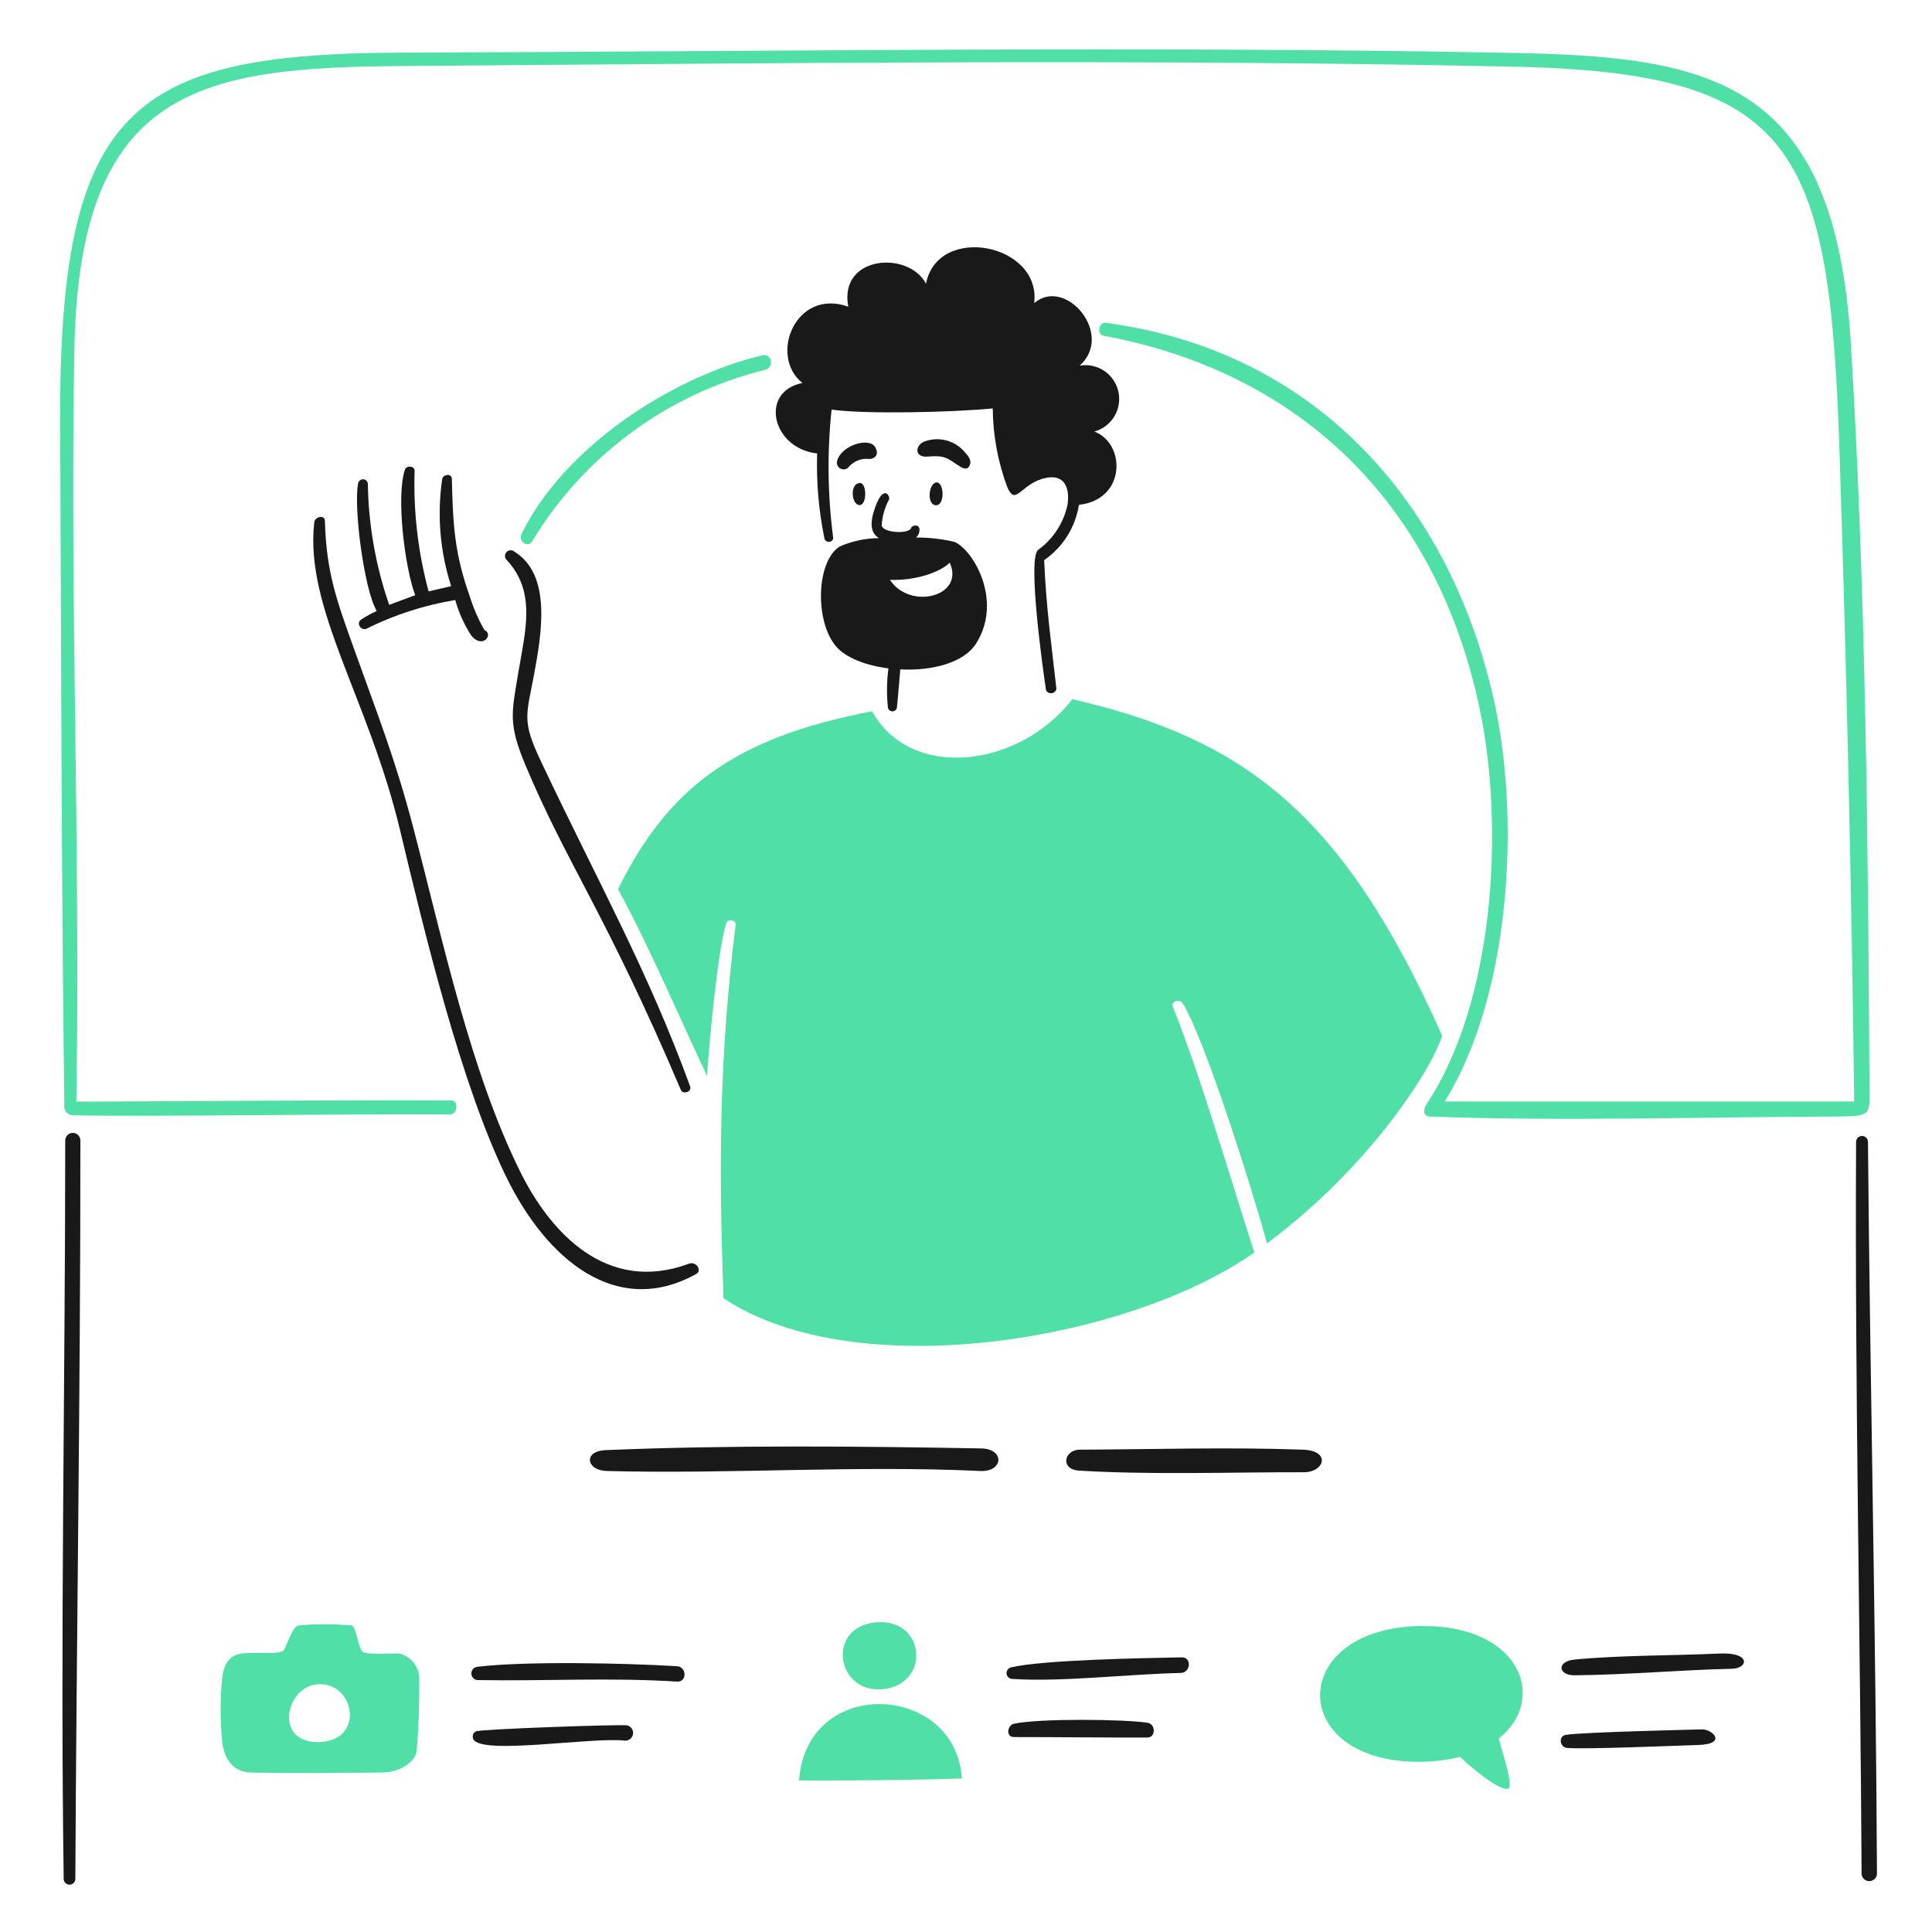
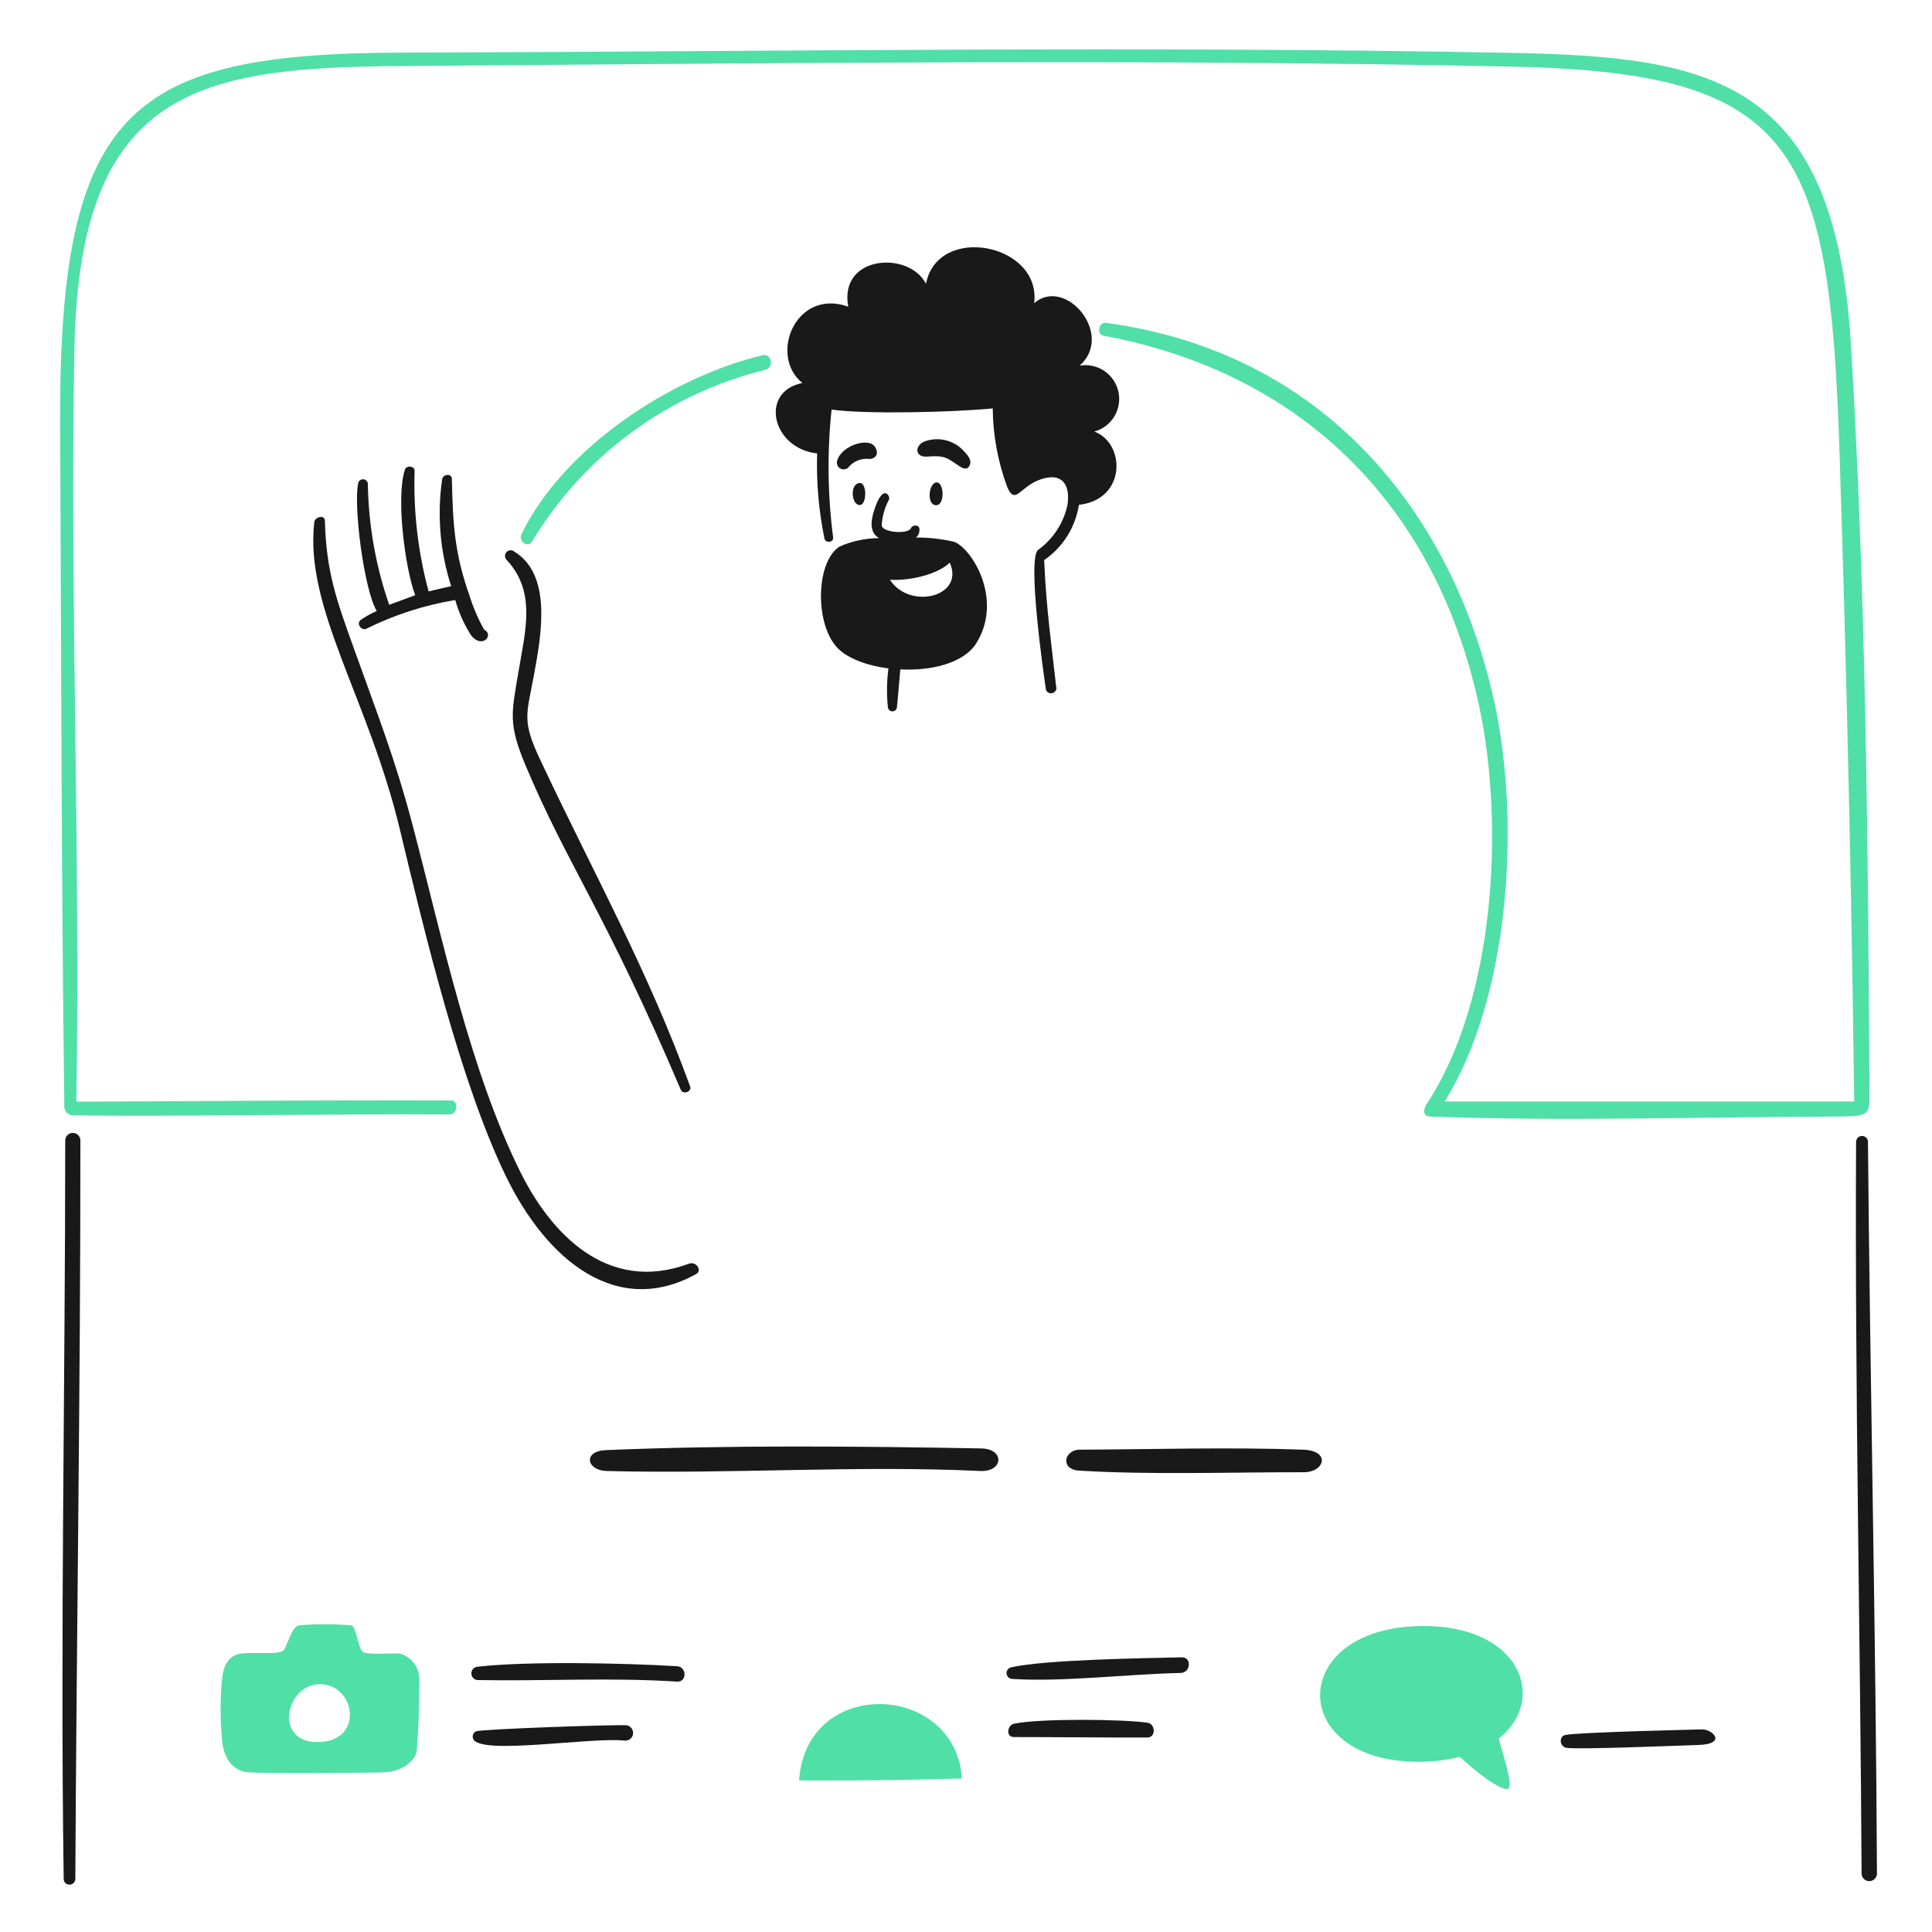
<svg xmlns="http://www.w3.org/2000/svg" width="400" height="400" viewBox="0 0 400 400" fill="none">
  <path d="M200.821 96.2C201.167 95.26 200.441 94.366 199.835 93.714C198.821 92.46 197.428 91.567 195.865 91.168C194.301 90.769 192.651 90.885 191.159 91.5C189.325 92.5 189.521 94.732 191.959 94.532C195.733 94.224 196.085 94.848 198.693 96.55C199.557 97.112 200.399 97.324 200.821 96.2Z" fill="#191919" />
  <path d="M177.874 104.56C179.558 104.784 179.558 99.676 177.874 100.01C175.964 100.282 176.252 104.344 177.874 104.56Z" fill="#191919" />
  <path d="M183.835 146.464C183.865 146.69 183.976 146.898 184.147 147.048C184.319 147.199 184.539 147.282 184.767 147.282C184.995 147.282 185.216 147.199 185.387 147.048C185.559 146.898 185.67 146.69 185.699 146.464C185.973 143.846 186.155 141.216 186.397 138.592C192.843 138.926 199.559 137.3 202.139 133.162C207.713 124.226 201.381 113.72 197.589 112.188C194.991 111.573 192.328 111.273 189.657 111.294C189.901 111.078 190.092 110.807 190.213 110.505C190.334 110.202 190.383 109.875 190.355 109.55C190.355 108.594 188.931 108.58 188.611 109.35C188.083 110.624 182.811 110.32 182.545 108.82C182.643 106.935 183.161 105.095 184.061 103.436C184.401 102.658 182.701 99.796 180.847 106.12C180.015 108.956 180.559 110.578 181.999 111.412C179.195 111.43 176.424 112.018 173.855 113.142C169.001 116.174 168.639 128.61 173.097 133.828C175.129 136.208 179.315 137.802 183.941 138.378C183.587 141.06 183.551 143.774 183.835 146.464ZM196.619 116.464C199.849 123.532 188.353 126.368 184.259 120.044C189.309 120.272 194.633 118.542 196.659 116.464H196.619Z" fill="#191919" />
  <path d="M193.599 99.948C192.199 100.548 191.945 104.506 193.735 104.604C195.831 104.72 195.437 99.178 193.599 99.948Z" fill="#191919" />
  <path d="M179.908 95.02C180.726 95.11 182.284 94.354 181.166 92.532C179.872 90.428 174.144 92.252 173.31 95.43C173.234 95.723 173.254 96.033 173.369 96.313C173.484 96.593 173.686 96.829 173.946 96.984C174.206 97.139 174.509 97.207 174.81 97.175C175.111 97.144 175.394 97.016 175.616 96.81C176.122 96.174 176.781 95.676 177.531 95.363C178.282 95.05 179.099 94.932 179.908 95.02Z" fill="#191919" />
  <path d="M169.183 93.882C168.997 99.81 169.506 105.74 170.701 111.55C170.995 112.534 172.631 112.296 172.489 111.248C171.347 102.475 171.24 93.598 172.171 84.8C179.147 85.8 197.439 85.362 205.537 84.558C205.584 90.143 206.61 95.676 208.569 100.906C210.395 104.992 211.315 99.986 216.607 98.934C220.407 98.18 221.553 101.012 221.007 104.562C220.199 108.299 218.037 111.604 214.939 113.844C212.647 115.518 216.017 139.244 216.563 142.87C216.663 143.09 216.831 143.273 217.041 143.391C217.252 143.51 217.495 143.558 217.735 143.529C217.974 143.5 218.199 143.396 218.376 143.231C218.552 143.066 218.672 142.849 218.717 142.612C217.791 134.074 216.623 126.37 216.183 115.966C218.099 114.648 219.726 112.952 220.964 110.984C222.202 109.015 223.025 106.814 223.383 104.516C233.183 103.454 233.105 91.806 226.569 89.35C228.302 88.874 229.786 87.751 230.713 86.211C231.64 84.672 231.94 82.835 231.55 81.081C231.16 79.326 230.11 77.79 228.618 76.788C227.126 75.786 225.306 75.397 223.535 75.7C230.799 69.24 220.593 57.168 214.117 62.764C215.633 50.418 194.159 46.248 191.717 58.744C188.117 51.844 173.609 52.86 175.625 63.492C164.705 59.61 159.095 73.692 166.131 79.292C157.199 81.052 159.751 92.836 169.183 93.882Z" fill="#191919" />
  <path d="M144.159 263.758C145.417 263.058 144.159 261.074 142.643 261.634C125.595 267.96 113.945 255.144 107.761 242.706C97.381 221.826 91.601 194.37 85.543 171.274C81.847 157.184 78.377 148.528 73.243 134.178C69.827 124.626 67.549 118.63 67.269 107.85C67.233 106.486 65.201 106.97 65.069 108.124C63.023 125.924 76.305 144.614 82.813 171.82C87.969 193.372 95.401 224.28 104.729 243.496C113.253 261.058 127.799 272.852 144.159 263.758Z" fill="#191919" />
  <path d="M74.73 128.31C73.688 129.036 74.73 130.63 75.853 130.174C81.657 127.289 87.859 125.285 94.254 124.23C94.99 126.845 96.114 129.335 97.59 131.616C99.956 134.452 102.294 131.308 100.274 130.416C99.013 128.199 97.996 125.852 97.242 123.416C94.085 114.514 93.767 108.576 93.555 99.152C93.528 97.938 91.746 98.18 91.555 99.152C90.463 106.596 91.096 114.191 93.406 121.352L88.736 122.444C86.545 114.311 85.569 105.899 85.838 97.48C85.859 96.464 84.153 96.252 83.822 97.268C81.975 102.922 83.822 117.5 85.96 123.232L80.576 125.22C77.777 117.142 76.287 108.668 76.162 100.12C76.13 99.874 76.011 99.649 75.825 99.485C75.64 99.322 75.401 99.231 75.153 99.231C74.906 99.231 74.667 99.322 74.482 99.485C74.296 99.649 74.177 99.874 74.145 100.12C73.174 104.822 75.346 122.02 77.998 126.508C76.854 127.004 75.76 127.608 74.73 128.31Z" fill="#191919" />
  <path d="M107.321 139.214C105.905 147.676 105.187 149.842 108.839 158.536C117.449 179.036 125.323 188.902 140.959 225.644C141.405 226.69 143.295 226.044 142.885 224.932C134.031 200.666 123.713 182.454 111.901 157.428C108.013 149.188 108.999 148.082 110.537 139.828C112.199 130.928 114.199 118.968 106.487 114.2C106.369 114.1 106.233 114.025 106.085 113.978C105.938 113.932 105.783 113.914 105.629 113.928C105.318 113.954 105.03 114.103 104.829 114.342C104.628 114.581 104.53 114.889 104.557 115.2C104.584 115.511 104.733 115.799 104.971 116C111.037 122.622 108.771 130.552 107.321 139.214Z" fill="#191919" />
  <path d="M203.142 299.882C177.786 299.42 150.742 299.168 125.416 300.232C120.668 300.432 121.382 304.444 125.598 304.554C151.244 305.226 177.472 303.338 202.944 304.554C207.738 304.782 208.102 299.974 203.142 299.882Z" fill="#191919" />
  <path d="M269.799 300.14C254.633 299.59 238.739 300.072 223.543 300.14C220.297 300.156 219.433 304.238 223.421 304.478C238.481 305.384 254.785 304.786 269.935 304.812C274.239 304.82 275.599 300.352 269.799 300.14Z" fill="#191919" />
  <path d="M352.177 358.06C352.011 358.06 327.119 358.626 324.135 359.198C322.617 359.488 322.935 361.708 324.393 361.882C327.337 362.232 346.733 361.436 351.555 361.282C357.833 361.1 354.437 357.832 352.177 358.06Z" fill="#191919" />
  <path d="M244.696 343.136C236.826 343.298 216.074 343.628 209.314 345.214C209.039 345.282 208.797 345.444 208.629 345.672C208.461 345.9 208.378 346.179 208.395 346.461C208.411 346.744 208.525 347.012 208.718 347.219C208.91 347.426 209.169 347.559 209.45 347.596C219.702 348.292 233.596 346.596 244.468 346.366C246.532 346.326 246.774 343.094 244.696 343.136Z" fill="#191919" />
-   <path d="M355.953 342.348C346.353 342.794 335.433 342.682 326.015 343.592C322.239 343.956 322.543 346.886 326.015 346.852C337.117 346.742 348.449 345.71 358.593 345.502C361.915 345.434 362.659 342.036 355.953 342.348Z" fill="#191919" />
  <path d="M129.783 357.21C128.081 356.996 99.583 357.988 98.555 358.454C98.411 358.522 98.281 358.619 98.174 358.738C98.068 358.857 97.986 358.996 97.934 359.147C97.882 359.298 97.86 359.458 97.871 359.618C97.881 359.777 97.924 359.933 97.995 360.076C99.627 363.438 122.455 359.588 129.433 360.38C129.835 360.391 130.226 360.251 130.529 359.987C130.832 359.724 131.024 359.355 131.068 358.956C131.112 358.557 131.005 358.156 130.767 357.832C130.528 357.509 130.177 357.287 129.783 357.21Z" fill="#191919" />
  <path d="M237.6 356.68C232.888 355.942 215.258 355.738 209.938 356.88C208.538 357.18 208.178 359.64 209.938 359.64C219.174 359.64 228.44 359.762 237.586 359.732C239.312 359.722 239.284 356.944 237.6 356.68Z" fill="#191919" />
  <path d="M140.171 344.972C129.463 344.326 109.097 343.876 98.813 345.092C98.476 345.131 98.165 345.292 97.939 345.545C97.714 345.798 97.589 346.126 97.589 346.465C97.589 346.804 97.714 347.132 97.939 347.385C98.165 347.638 98.476 347.799 98.813 347.838C112.781 348.096 125.963 347.264 140.171 348.156C142.279 348.288 142.199 345.094 140.171 344.972Z" fill="#191919" />
  <path d="M386.741 236.368C386.728 236.051 386.593 235.75 386.364 235.53C386.135 235.31 385.83 235.188 385.512 235.188C385.195 235.188 384.889 235.31 384.66 235.53C384.431 235.75 384.296 236.051 384.283 236.368C384.015 288.252 385.171 338.084 385.421 388.028C385.461 388.423 385.646 388.789 385.94 389.055C386.234 389.321 386.617 389.468 387.013 389.468C387.41 389.468 387.792 389.321 388.087 389.055C388.381 388.789 388.566 388.423 388.605 388.028C388.379 338.038 387.181 286.814 386.741 236.368Z" fill="#191919" />
  <path d="M13.505 236.186C13.505 286.612 12.459 338.54 13.187 389.134C13.223 389.428 13.366 389.699 13.588 389.895C13.81 390.092 14.096 390.2 14.392 390.2C14.689 390.2 14.975 390.092 15.197 389.895C15.419 389.699 15.561 389.428 15.597 389.134C15.825 340.376 16.675 286.644 16.643 236.17C16.65 235.959 16.614 235.749 16.537 235.553C16.461 235.356 16.345 235.177 16.198 235.026C16.051 234.875 15.875 234.756 15.68 234.674C15.486 234.593 15.277 234.551 15.066 234.553C14.855 234.554 14.647 234.597 14.453 234.681C14.259 234.764 14.085 234.885 13.939 235.038C13.793 235.19 13.68 235.371 13.605 235.568C13.531 235.765 13.497 235.975 13.505 236.186Z" fill="#191919" />
-   <path d="M244.877 207.75C249.213 214.62 258.891 244.936 262.319 257.418C283.687 241.538 296.381 221.418 298.581 214.452C278.091 168.378 257.633 152.954 221.999 144.764C210.883 159.126 188.467 161.63 180.565 147.266C151.455 152.8 138.109 163.586 127.947 184.09C134.147 195.312 141.885 213.33 146.375 222.734C146.753 216.924 148.551 196.862 150.347 191.134C150.653 190.164 152.425 190.468 152.305 191.452C148.925 218.754 148.771 240.94 149.801 268.8C177.221 287 233.473 277.718 259.695 259.32C254.143 242.152 248.673 223.12 242.845 208.484C242.351 207.252 244.249 206.752 244.877 207.75Z" fill="#50DFA7" />
  <path d="M82.724 342.348C81.388 342.226 76.124 342.666 75.14 342.03C74.156 341.394 73.82 336.902 72.804 336.524C69.156 336.206 65.487 336.206 61.84 336.524C60.506 336.766 59.428 340.574 58.806 341.59C58.184 342.606 53.922 342.09 50.51 342.286C47.098 342.482 46.234 345.086 45.96 347.746C45.586 351.871 45.586 356.021 45.96 360.146C46.252 363.846 48.038 366.702 51.512 366.946C54.68 367.178 76.43 367.068 79.6 366.946C82.77 366.824 85.8 364.914 86.256 362.64C86.718 357.69 86.788 352.718 86.818 347.746C86.843 346.517 86.452 345.315 85.709 344.335C84.966 343.355 83.914 342.655 82.724 342.348ZM66.298 360.668C56.41 361.174 59.08 348.626 66.298 348.688C73.516 348.75 75.414 360.2 66.298 360.668Z" fill="#50DFA7" />
  <path d="M165.438 368.616C168.471 368.616 181.681 368.752 199.151 368.216C197.863 348.324 166.926 346.898 165.438 368.616Z" fill="#50DFA7" />
-   <path d="M182.682 349.734C192.526 348.884 191.782 335.474 181.91 335.856C171 336.278 172.854 350.582 182.682 349.734Z" fill="#50DFA7" />
  <path d="M294.774 336.646C266.536 336.646 266.202 364.666 293.562 364.762C296.489 364.779 299.407 364.437 302.252 363.746C307.18 368.296 311.352 370.936 312.306 370.284C313.26 369.632 311.396 363.944 310.29 359.97C320.42 351.948 314.96 336.646 294.774 336.646Z" fill="#50DFA7" />
  <path d="M157.869 73.544C138.941 78.092 116.789 92.544 107.989 110.544C107.249 112.056 109.295 113.57 110.189 112.062C115.501 103.257 122.5 95.589 130.784 89.497C139.068 83.405 148.474 79.009 158.461 76.562C160.361 76.08 159.765 73.09 157.869 73.544Z" fill="#50DFA7" />
  <path d="M387.06 226.48C386.772 175.28 386.31 122.03 383.192 71.012C379.864 16.536 354.376 11.754 313.278 10.954C236.218 9.458 160.162 10.684 83.278 10.894C27.078 11.048 12.124 22.344 12.454 88.014C12.688 134.74 12.696 182.122 13.318 228.784C13.275 229.066 13.298 229.354 13.384 229.626C13.471 229.897 13.619 230.145 13.816 230.351C14.014 230.556 14.257 230.713 14.525 230.81C14.793 230.906 15.08 230.94 15.364 230.908C31.152 231.248 71.164 230.566 93.152 230.74C94.668 230.752 95.108 227.836 93.318 227.828C67.536 227.738 41.648 227.996 15.804 228.086C16.684 176.25 14.432 123.956 15.404 72.196C16.41 18.068 41.623 13.978 83.284 13.67C160.054 13.102 236.704 12.154 313.504 13.806C372.046 15.066 378.8 30.67 380.858 93.776C382.315 138.516 383.326 183.273 383.89 228.048H299.112C312.61 206.316 314.77 170.518 309.5 145.886C301.4 107.974 275.6 73.134 228.984 66.842C227.468 66.642 226.966 69.224 228.5 69.51C269.982 77.248 297.65 105.088 306.376 146.858C311.446 171.122 309.496 207.2 295.412 228.512C294.718 229.56 294.472 231.112 296.048 231.166C323.528 232.186 352.376 231.254 379.992 231.166C387.06 231.142 387.084 230.816 387.06 226.48Z" fill="#50DFA7" />
</svg>